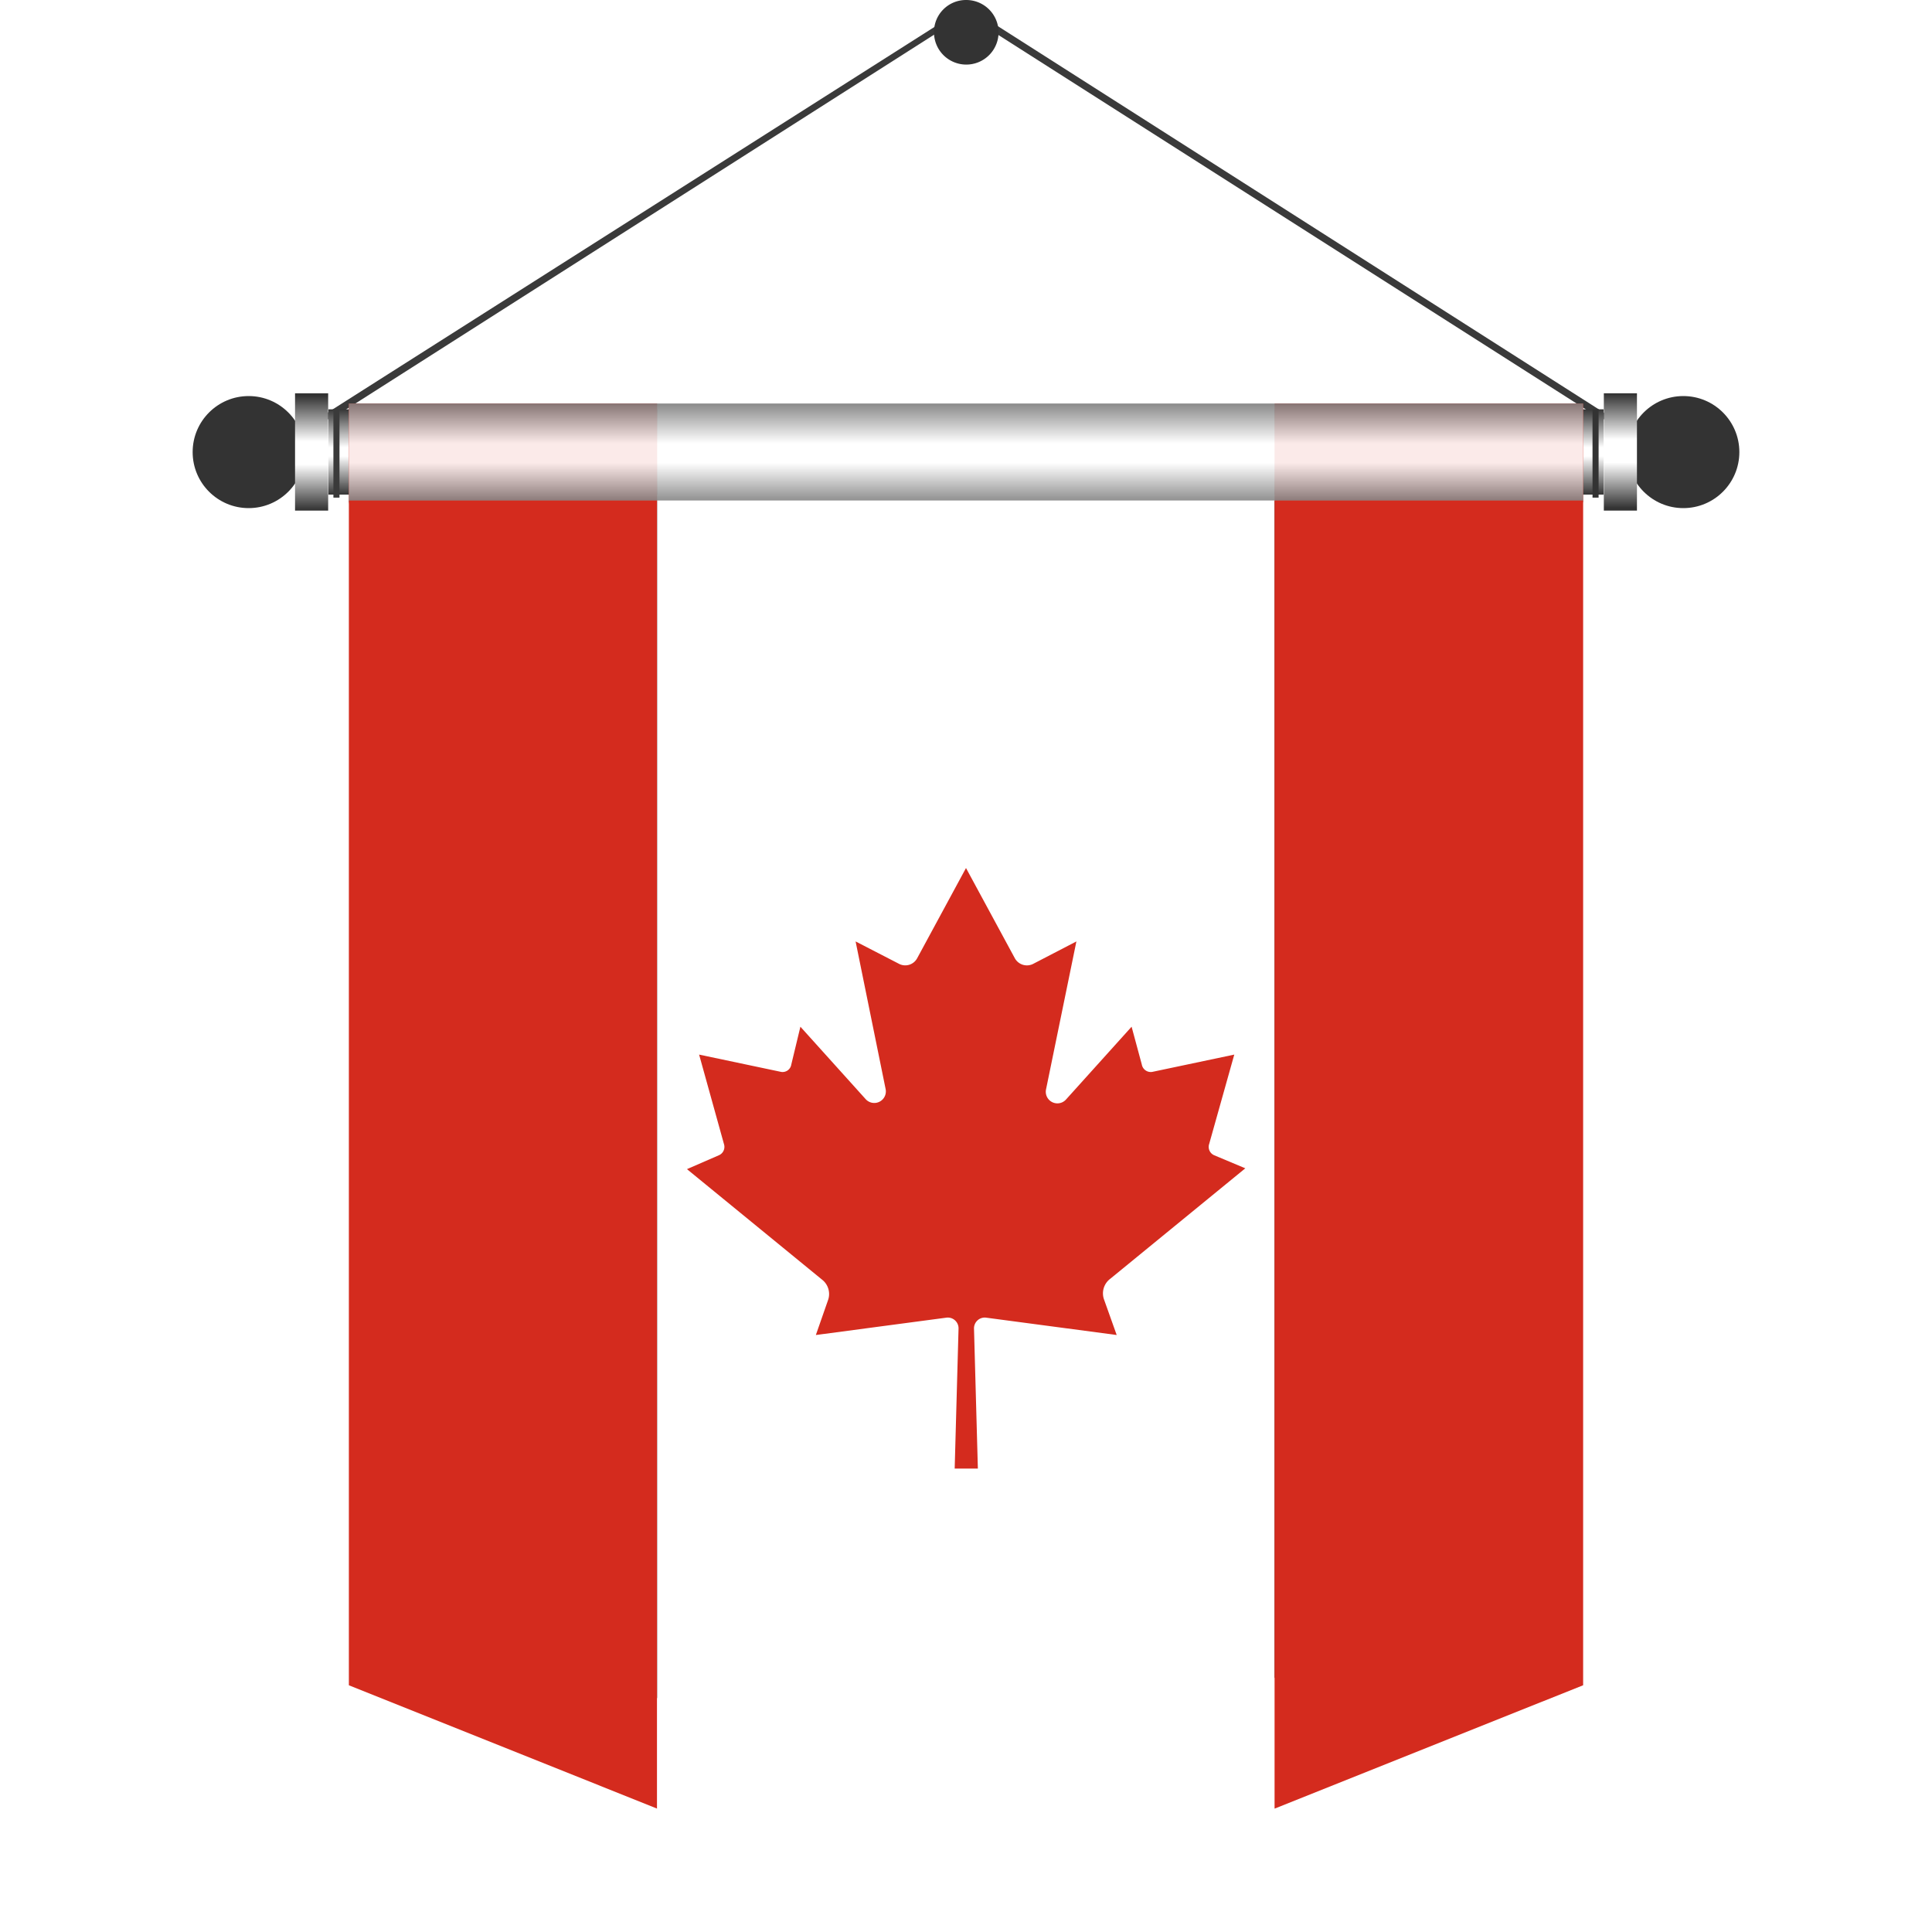
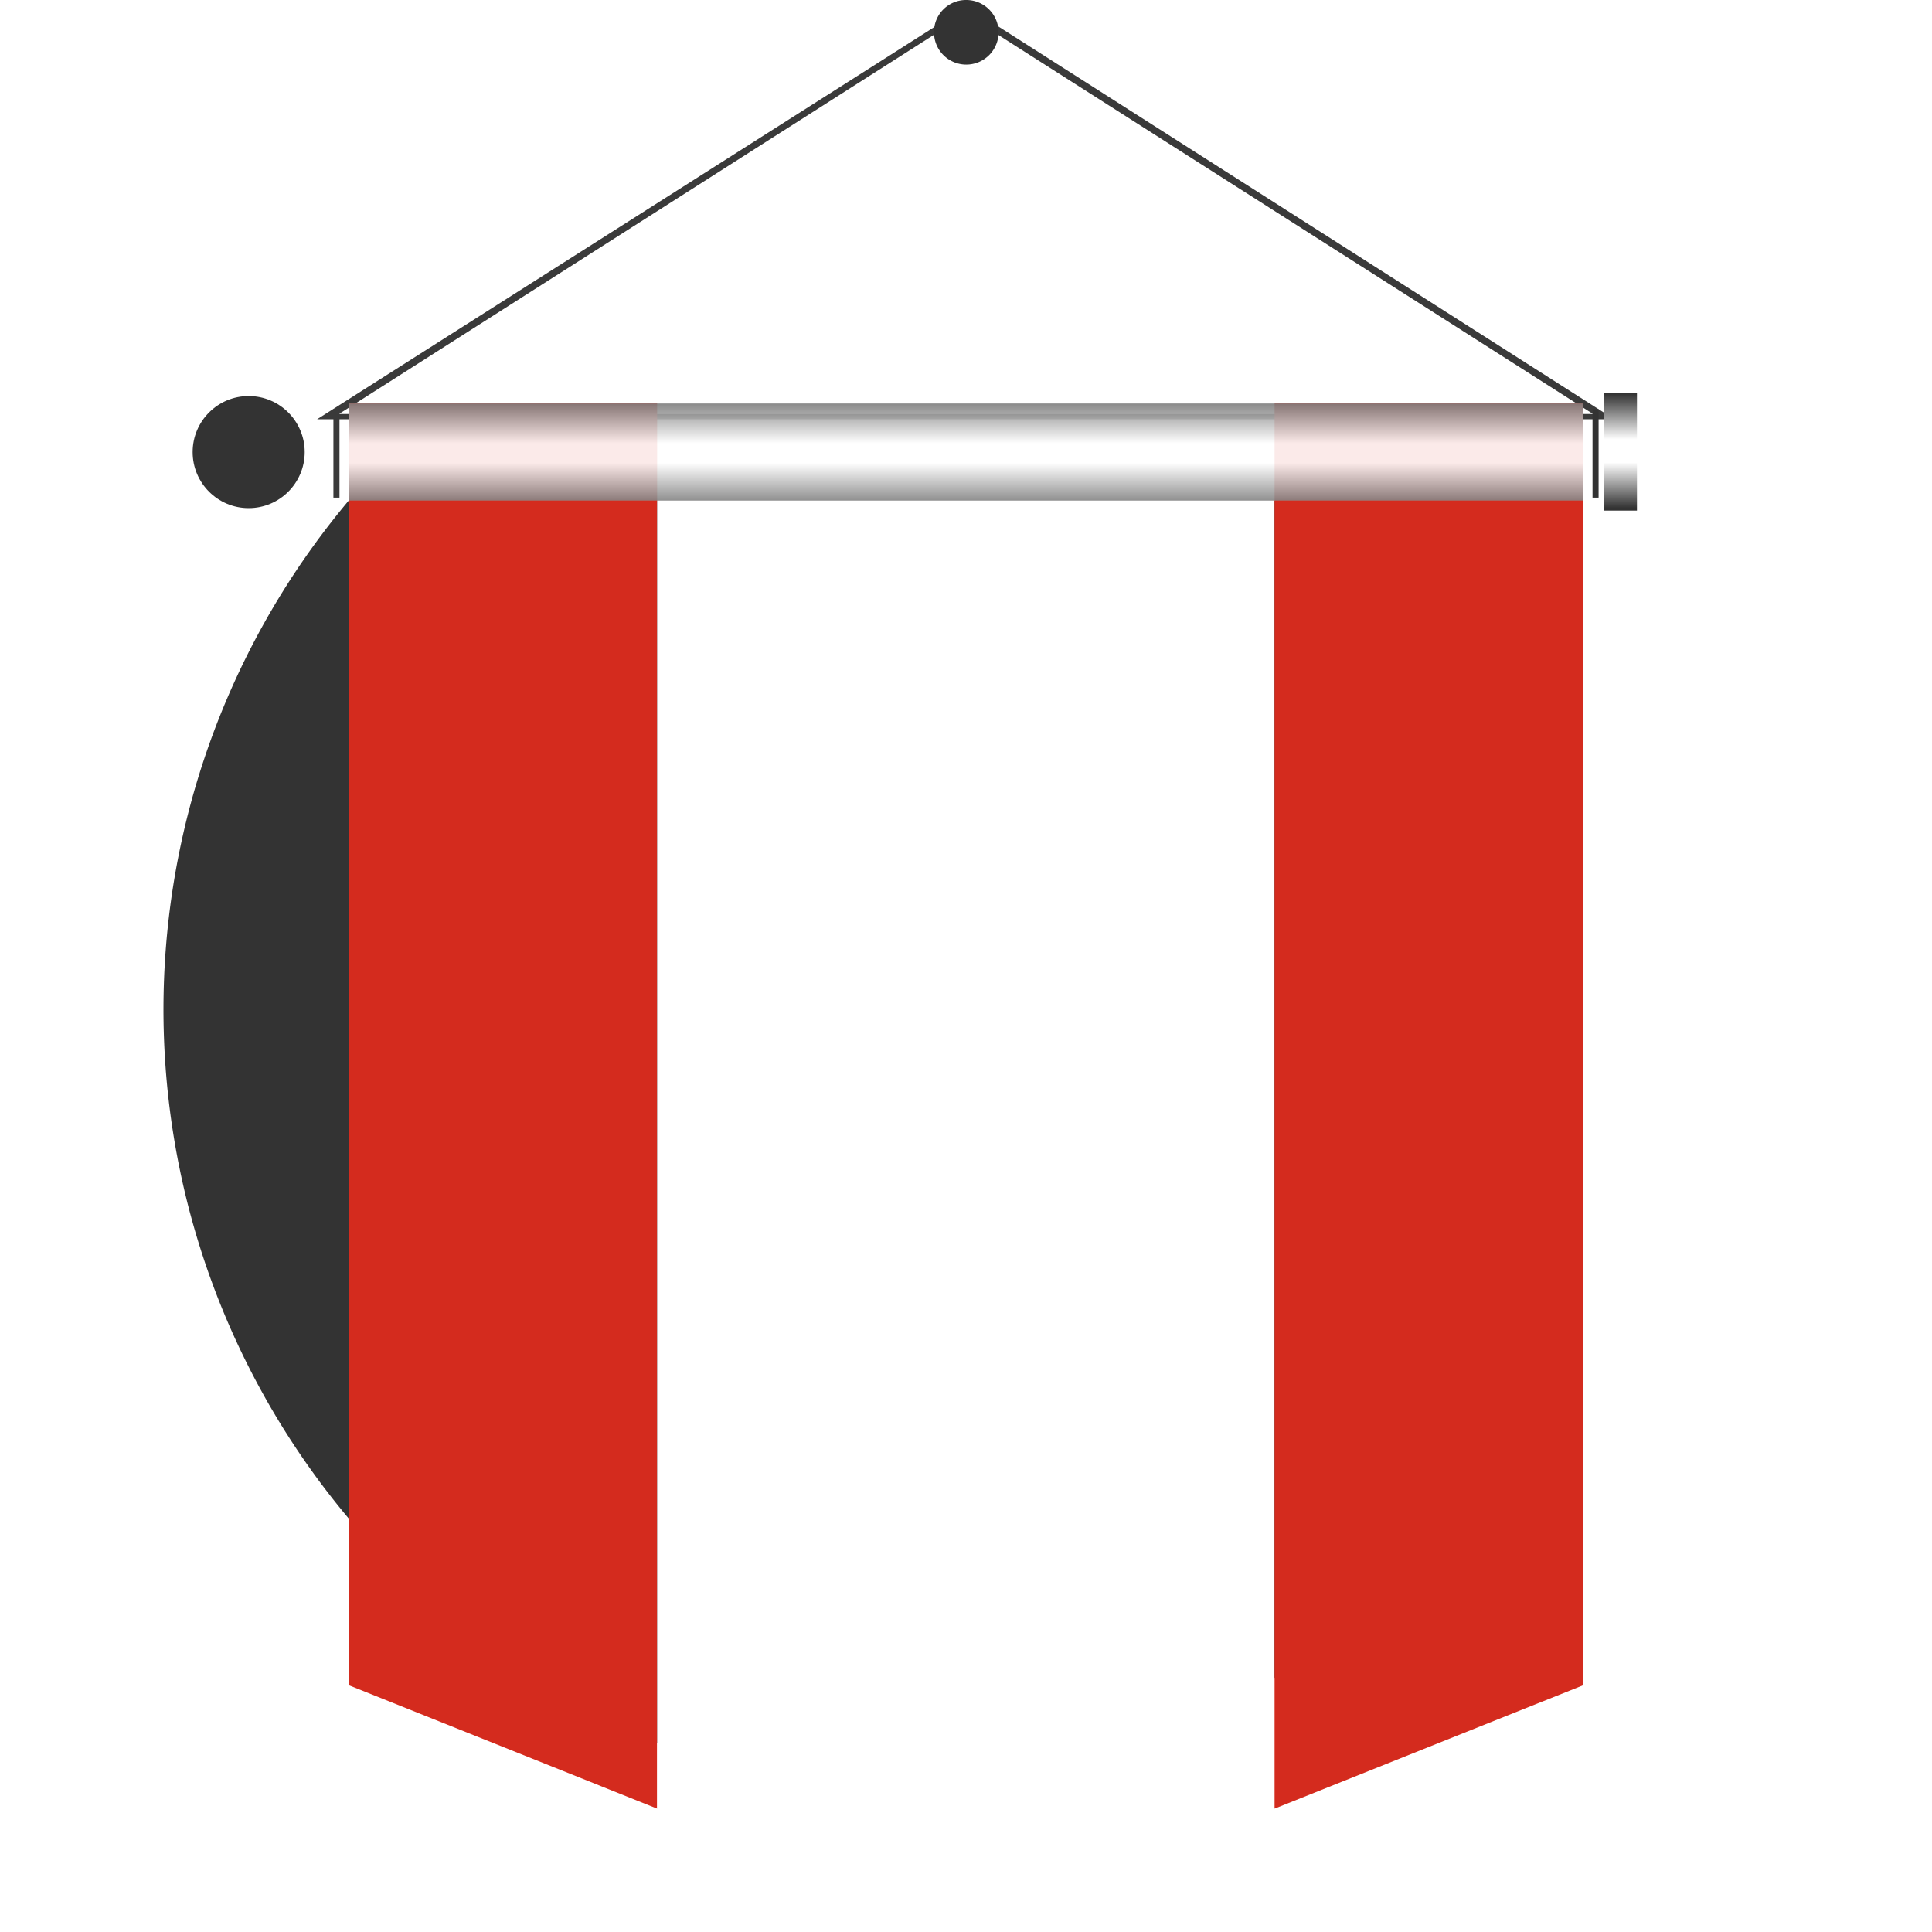
<svg xmlns="http://www.w3.org/2000/svg" xmlns:xlink="http://www.w3.org/1999/xlink" viewBox="0 0 70 70">
  <defs>
    <style>.cls-1{isolation:isolate;}.cls-13,.cls-2{mix-blend-mode:multiply;}.cls-3{fill:#333;}.cls-4{fill:#3a3a3a;}.cls-5{fill:url(#radial-gradient);}.cls-6{fill:url(#linear-gradient);}.cls-7{fill:url(#radial-gradient-2);}.cls-8{fill:url(#linear-gradient-2);}.cls-9{fill:url(#radial-gradient-3);}.cls-10{fill:url(#linear-gradient-3);}.cls-11{fill:#d42b1e;}.cls-12{fill:#fff;}.cls-13{opacity:0.9;fill:url(#linear-gradient-4);}</style>
    <radialGradient id="radial-gradient" cx="4562.99" cy="2519.52" r="1.3" gradientTransform="translate(-2217.52 4080.61) rotate(-90) scale(0.89 0.89)" gradientUnits="userSpaceOnUse">
      <stop offset="0" stop-color="#fff" />
      <stop offset="0.12" stop-color="#fff" />
      <stop offset="0.21" stop-color="#f8f8f8" />
      <stop offset="0.34" stop-color="#e4e4e4" />
      <stop offset="0.5" stop-color="#c4c4c4" />
      <stop offset="0.68" stop-color="#979797" />
      <stop offset="0.87" stop-color="#5e5e5e" />
      <stop offset="1" stop-color="#333" />
    </radialGradient>
    <linearGradient id="linear-gradient" x1="35" y1="14.81" x2="35" y2="17.93" gradientUnits="userSpaceOnUse">
      <stop offset="0" stop-color="#333" />
      <stop offset="0.45" stop-color="#fff" />
      <stop offset="0.55" stop-color="#fff" />
      <stop offset="1" stop-color="#333" />
    </linearGradient>
    <radialGradient id="radial-gradient-2" cx="-3958.43" cy="-286.61" r="2.27" gradientTransform="translate(-247.23 3555.33) rotate(90) scale(0.89 0.89)" xlink:href="#radial-gradient" />
    <linearGradient id="linear-gradient-2" x1="11.3" y1="14.34" x2="11.3" y2="18.48" gradientUnits="userSpaceOnUse">
      <stop offset="0" stop-color="#333" />
      <stop offset="0.4" stop-color="#fff" />
      <stop offset="0.6" stop-color="#fff" />
      <stop offset="1" stop-color="#333" />
    </linearGradient>
    <radialGradient id="radial-gradient-3" cx="4545.98" cy="2548.59" r="2.27" xlink:href="#radial-gradient" />
    <linearGradient id="linear-gradient-3" x1="-130.43" y1="-28.45" x2="-130.43" y2="-24.31" gradientTransform="translate(189.14 42.79)" xlink:href="#linear-gradient-2" />
    <linearGradient id="linear-gradient-4" x1="35" y1="18.19" x2="35" y2="14.65" gradientUnits="userSpaceOnUse">
      <stop offset="0" stop-color="gray" />
      <stop offset="0.4" stop-color="#fff" />
      <stop offset="0.6" stop-color="#fff" />
      <stop offset="1" stop-color="gray" />
    </linearGradient>
  </defs>
  <g class="cls-1">
    <g id="Layer_1" data-name="Layer 1">
      <g class="cls-2">
-         <path class="cls-3" d="M57.36,18.13H12.64s5.26,43.29,14.27,46A28.69,28.69,0,0,0,38.52,65c4.82-.68,9.93-5.79,11.1-8.86C51.93,50.14,57.36,18.13,57.36,18.13Z" />
+         <path class="cls-3" d="M57.36,18.13H12.64A28.69,28.69,0,0,0,38.52,65c4.82-.68,9.93-5.79,11.1-8.86C51.93,50.14,57.36,18.13,57.36,18.13Z" />
      </g>
      <path class="cls-4" d="M58.49,15.19h-47L35,.25l.06,0ZM12.28,15H57.72L35,.52Z" />
      <path class="cls-5" d="M35,0a1.17,1.17,0,1,1-1.16,1.16A1.16,1.16,0,0,1,35,0Z" />
-       <rect class="cls-6" x="11.9" y="14.83" width="46.2" height="3.09" />
      <circle class="cls-7" cx="9.01" cy="16.38" r="2.03" />
-       <rect class="cls-8" x="10.69" y="14.25" width="1.2" height="4.25" />
-       <circle class="cls-9" cx="60.99" cy="16.38" r="2.03" />
      <rect class="cls-10" x="58.1" y="14.25" width="1.2" height="4.25" transform="translate(117.41 32.75) rotate(180)" />
      <rect class="cls-4" x="12.08" y="14.83" width="0.22" height="3.2" />
      <rect class="cls-3" x="57.7" y="14.83" width="0.22" height="3.2" />
      <polygon class="cls-11" points="23.81 18.13 23.81 65.53 12.64 61.06 12.64 18.13 23.81 18.13" />
      <polygon class="cls-12" points="46.18 18.13 46.18 65.53 35 70 23.81 65.53 23.81 18.13 46.18 18.13" />
      <polygon class="cls-11" points="57.36 18.13 57.36 61.06 46.18 65.53 46.18 18.13 57.36 18.13" />
-       <rect class="cls-12" x="23.81" y="14.62" width="22.37" height="3.51" />
      <rect class="cls-11" x="12.64" y="14.62" width="11.17" height="3.51" />
      <rect class="cls-11" x="46.18" y="14.62" width="11.18" height="3.51" />
-       <path class="cls-11" d="M40.23,46.33l4.89-4L44,41.86a.33.33,0,0,1-.19-.41l.91-3.24-2.94.62a.33.33,0,0,1-.41-.26L41,37.2l-2.37,2.63a.42.42,0,0,1-.73-.36L39,34.11l-1.58.82a.5.5,0,0,1-.65-.21L35,31.45l-1.77,3.27a.49.49,0,0,1-.64.21L31,34.11l1.09,5.36a.42.42,0,0,1-.72.36L29,37.2l-.33,1.37a.32.32,0,0,1-.4.26l-2.94-.62.9,3.24a.33.33,0,0,1-.19.41l-1.15.5,4.89,4a.66.66,0,0,1,.22.75l-.44,1.26,4.74-.63a.39.39,0,0,1,.43.39l-.14,5.08h.84l-.14-5.08a.39.39,0,0,1,.43-.39l4.74.63L40,47.08A.66.66,0,0,1,40.23,46.33Z" />
      <rect class="cls-13" x="12.64" y="14.62" width="44.72" height="3.51" />
    </g>
  </g>
</svg>